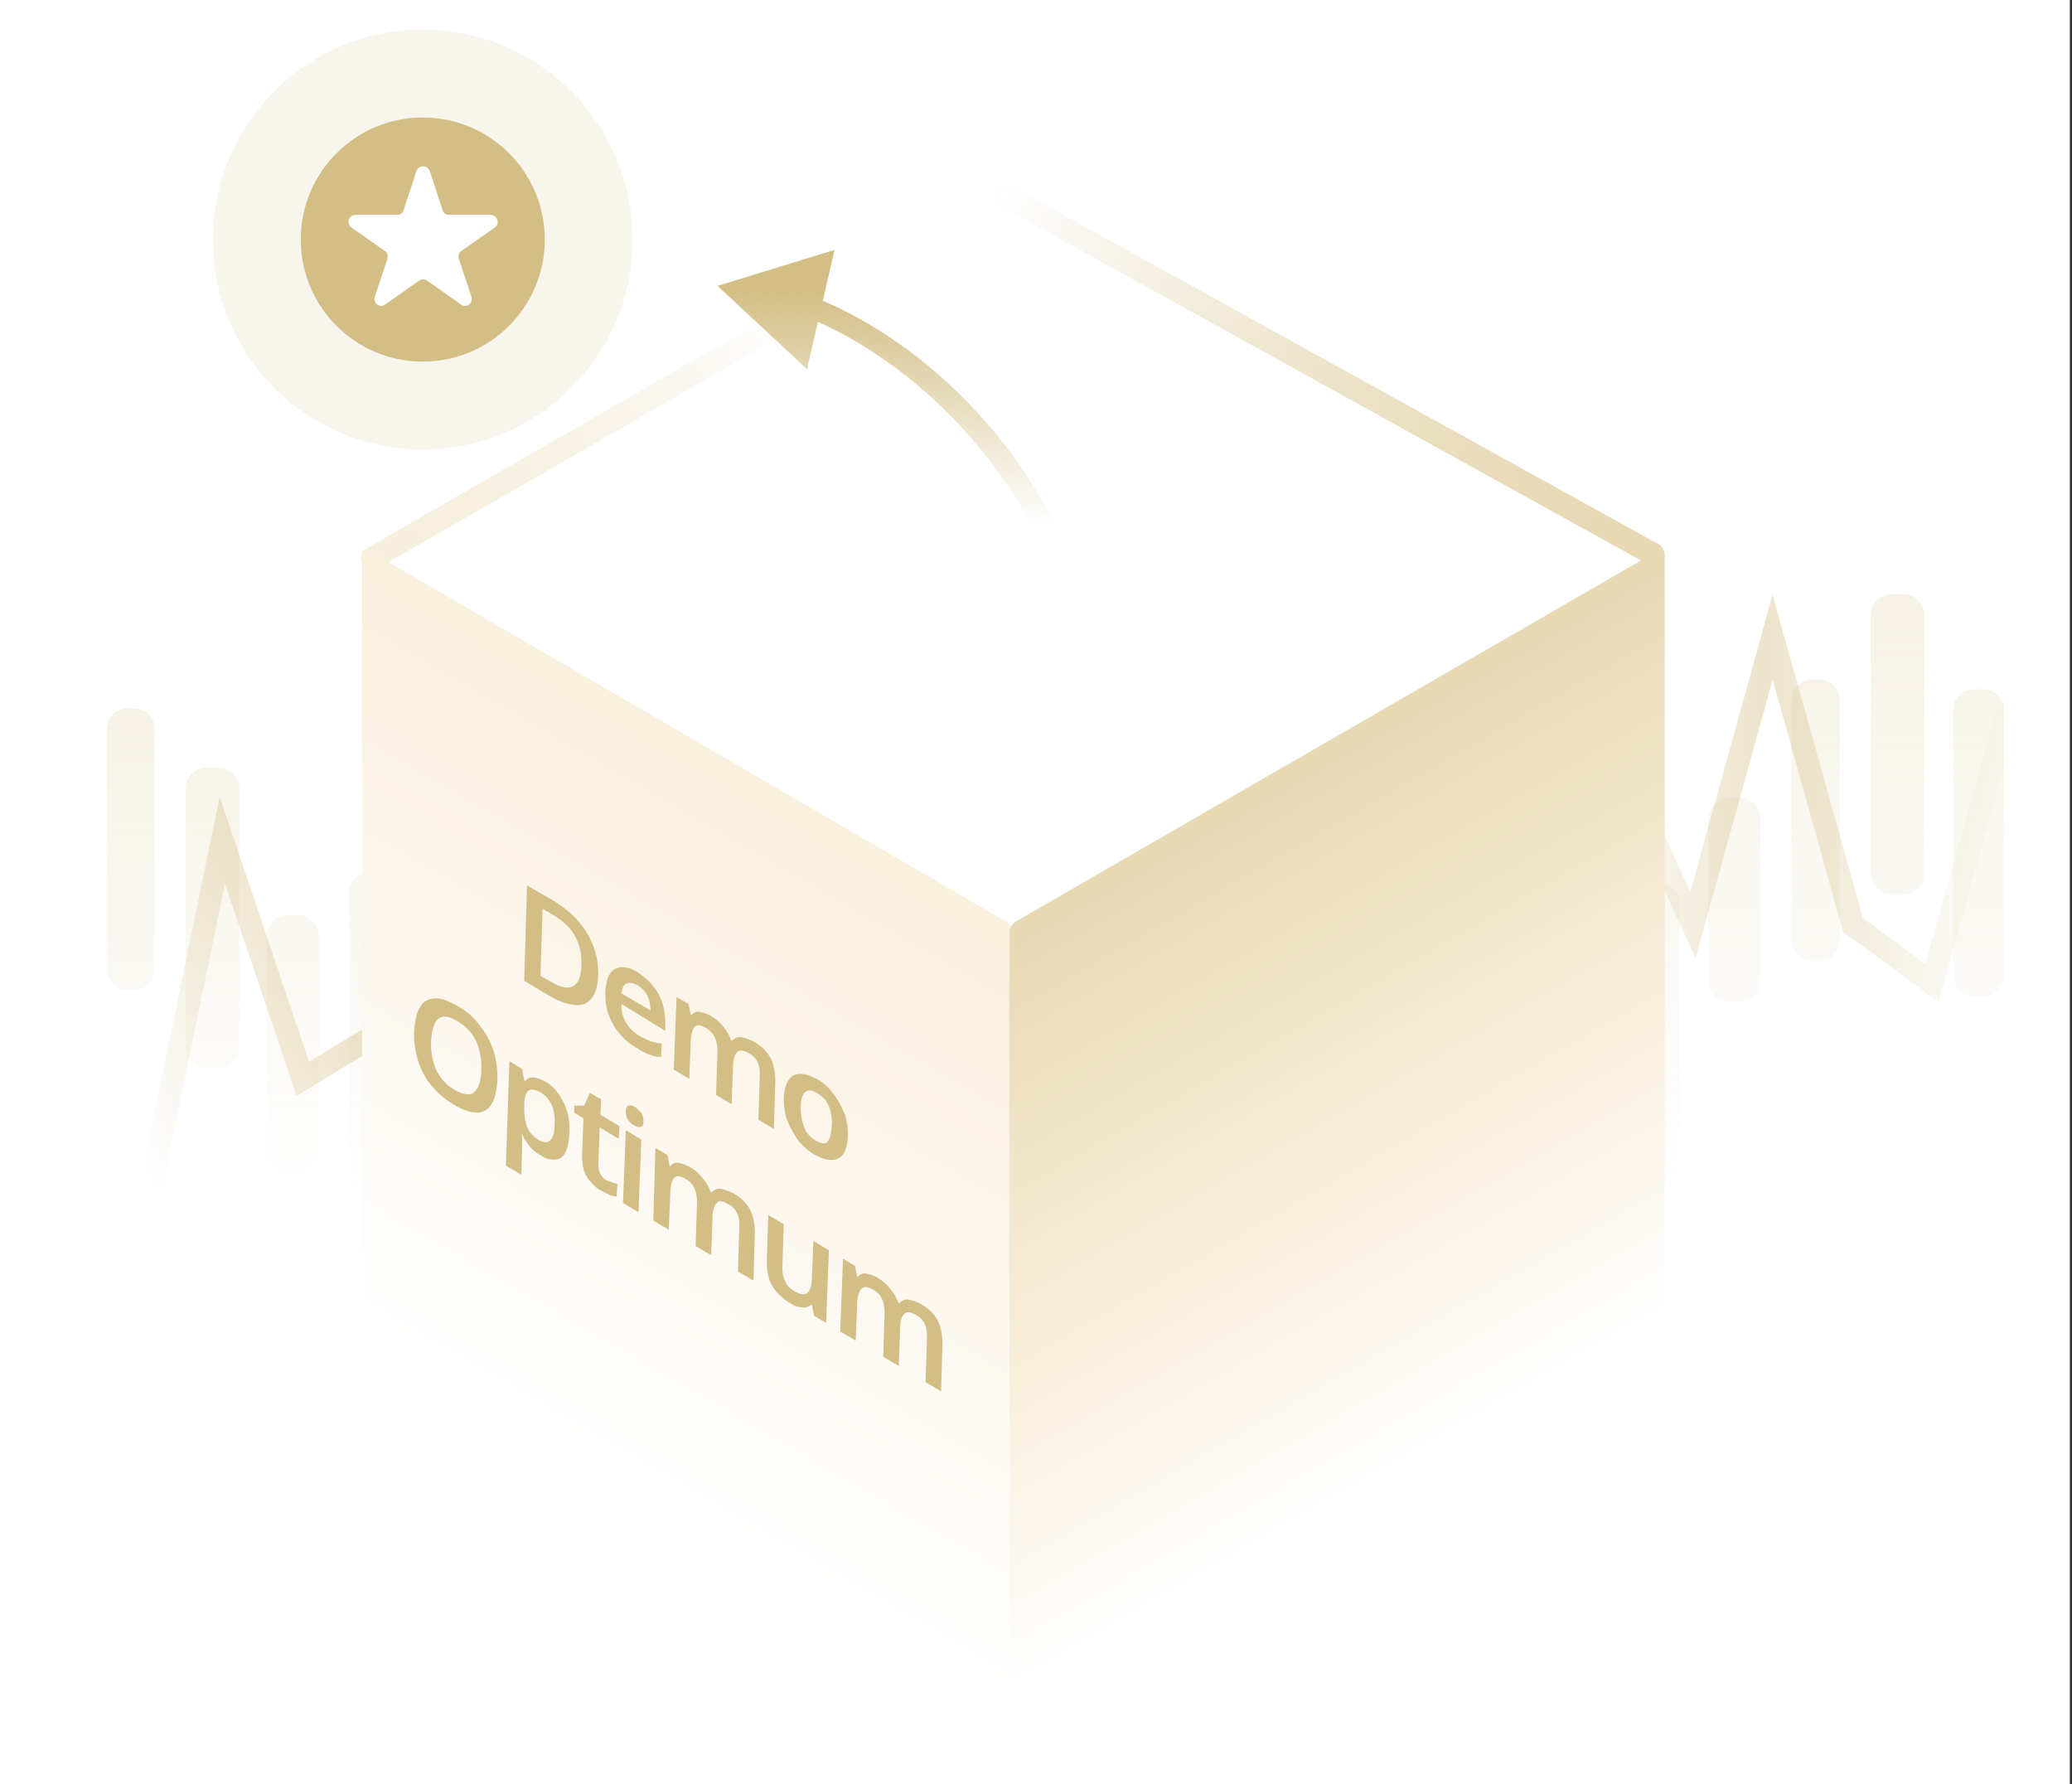
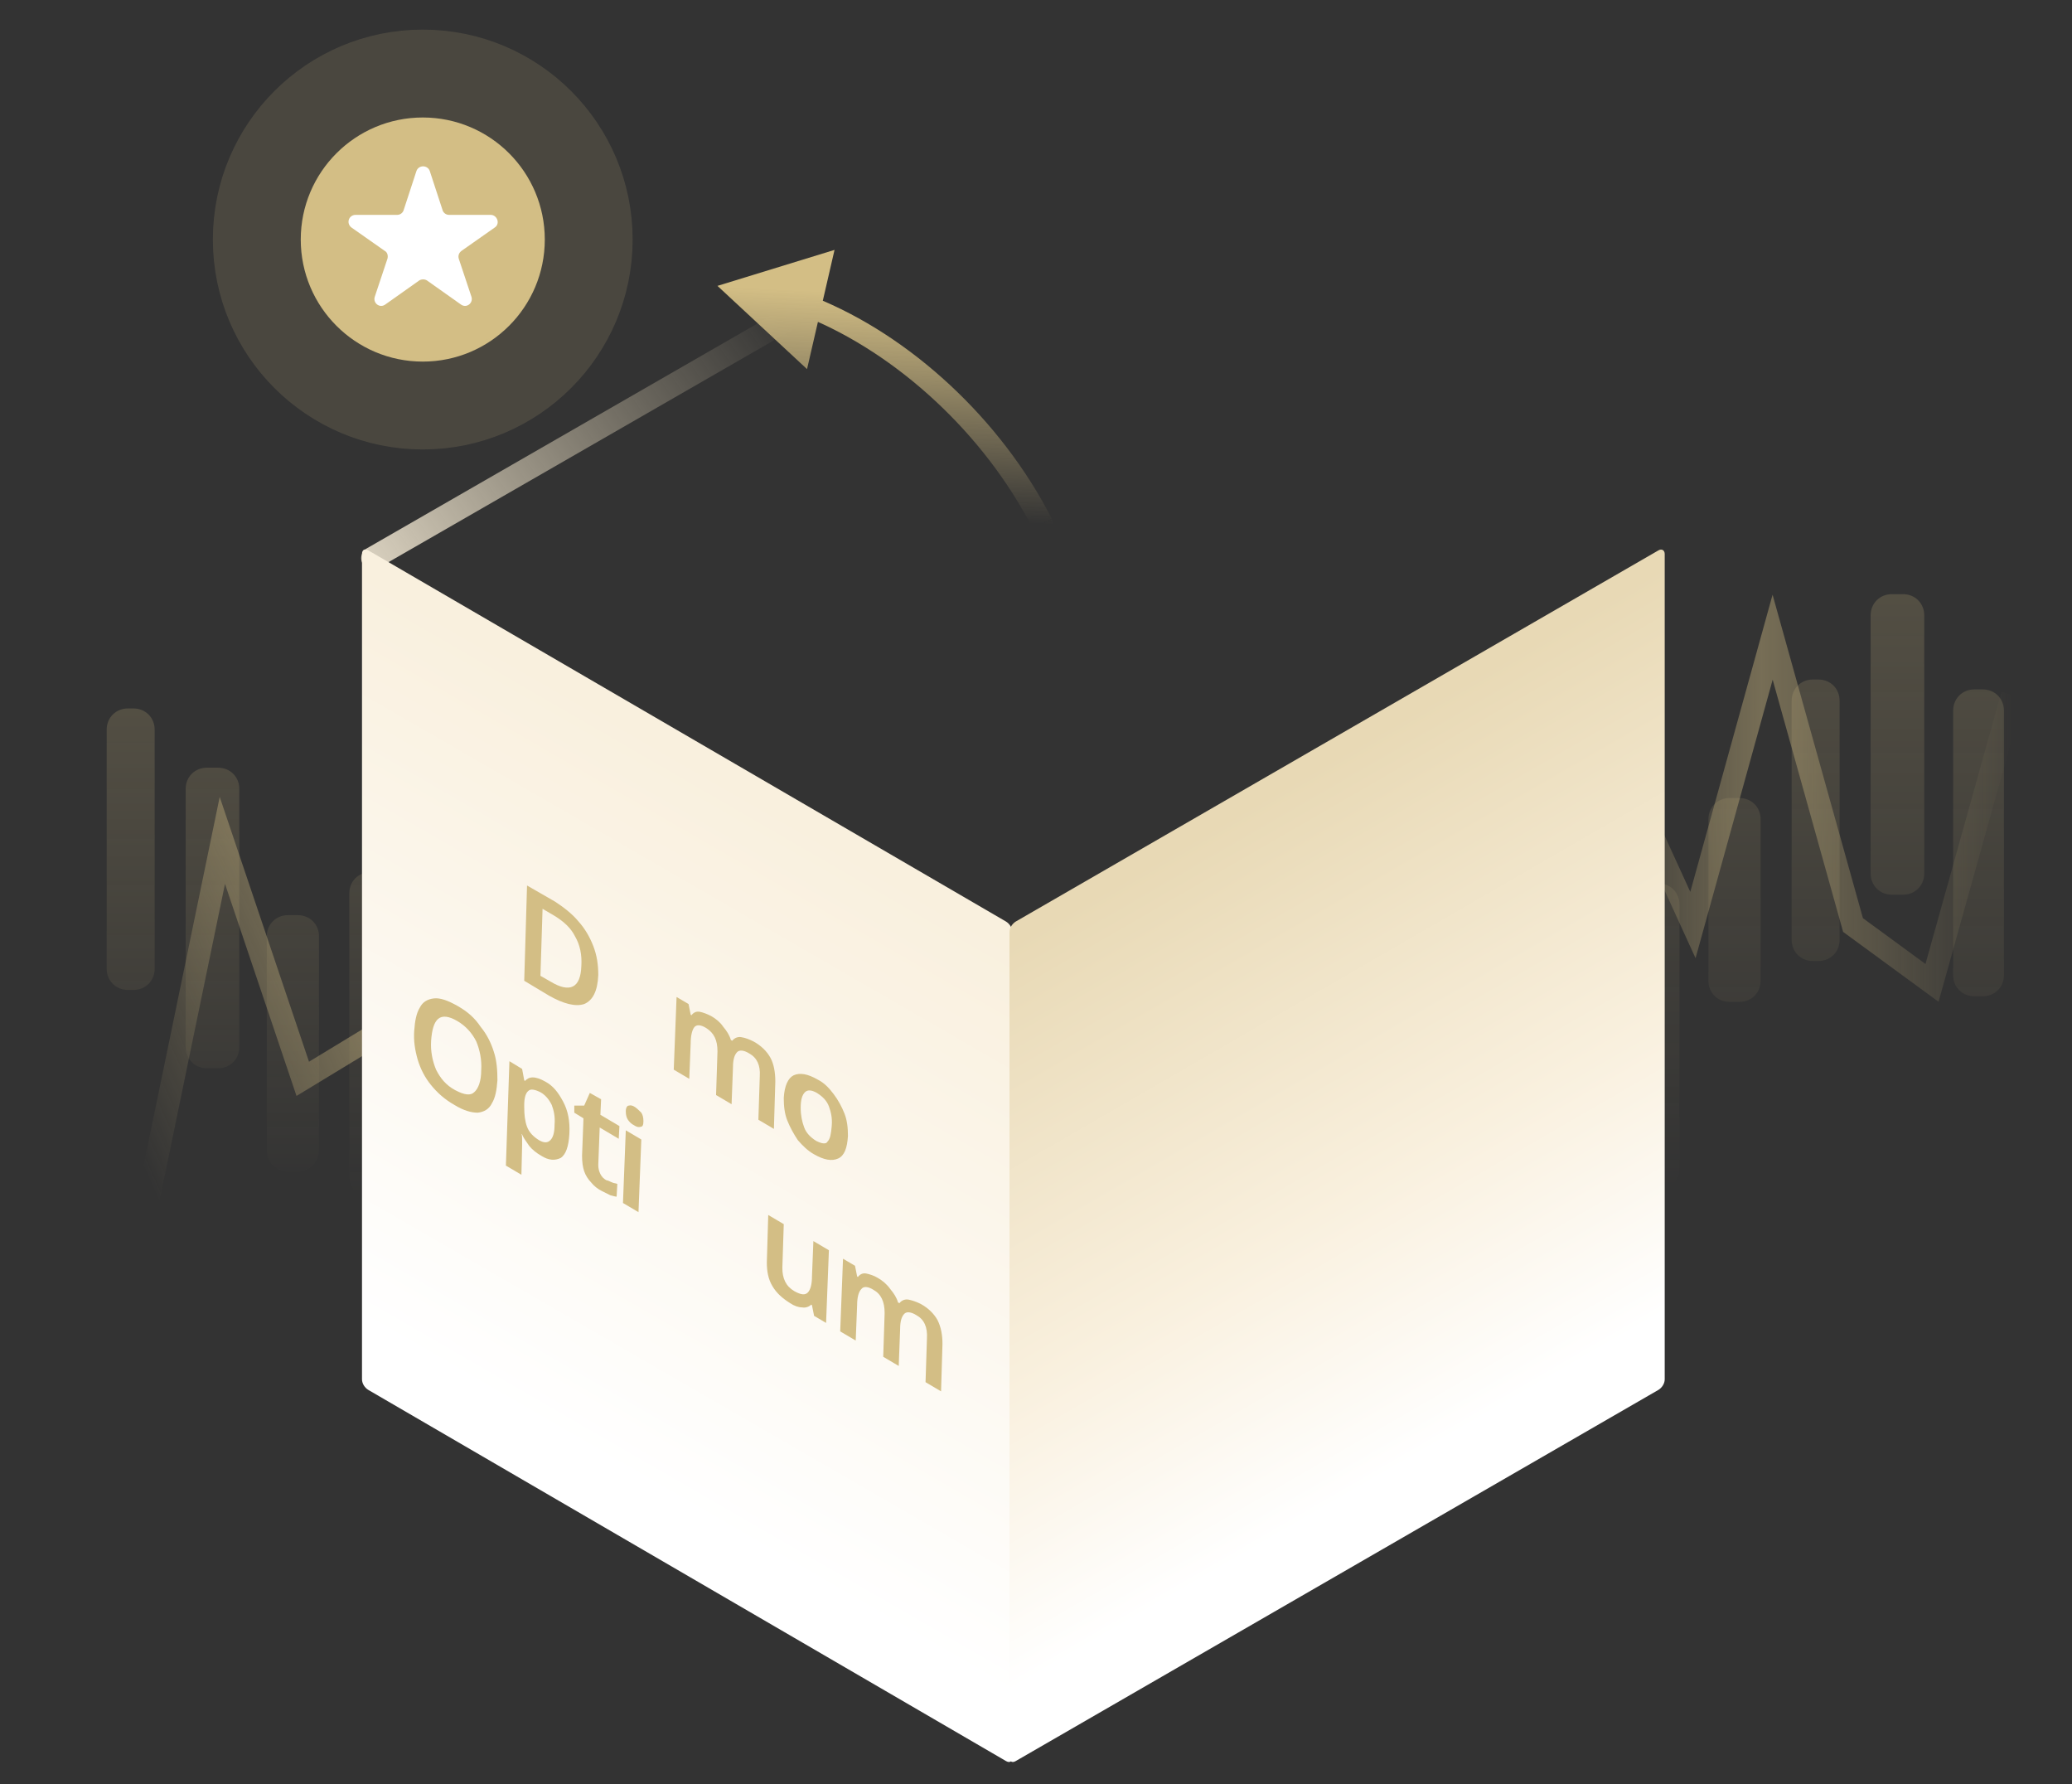
<svg xmlns="http://www.w3.org/2000/svg" width="273" height="235" viewBox="0 0 273 235" fill="none">
  <rect x="0" y="0" width="273" height="235" fill="#333333" stroke="none" />
-   <rect width="272.716" height="235" fill="white" />
  <g opacity="0.4">
    <path opacity="0.5" fill-rule="evenodd" clip-rule="evenodd" d="M246.47 81.054C246.47 79.474 247.678 78.266 249.257 78.266H250.744C252.324 78.266 253.532 79.474 253.532 81.054V115.066C253.532 116.646 252.324 117.854 250.744 117.854H249.257C247.678 117.854 246.47 116.646 246.47 115.066V81.054ZM238.849 89.511C237.27 89.511 236.062 90.719 236.062 92.299V123.801C236.062 125.381 237.27 126.589 238.849 126.589H239.593C241.173 126.589 242.381 125.381 242.381 123.801V92.299C242.381 90.719 241.173 89.511 239.593 89.511H238.849ZM225.096 107.911C225.096 106.331 226.304 105.123 227.884 105.123H229.185C230.765 105.123 231.973 106.331 231.973 107.911V129.191C231.973 130.771 230.765 131.979 229.185 131.979H227.884C226.304 131.979 225.096 130.771 225.096 129.191V107.911ZM214.967 119.155C214.967 117.575 216.175 116.367 217.755 116.367H218.498C220.078 116.367 221.286 117.575 221.286 119.155V154.003C221.286 155.583 220.078 156.791 218.498 156.791H217.755C216.175 156.791 214.967 155.583 214.967 154.003V119.155ZM260.13 90.812C258.55 90.812 257.342 92.02 257.342 93.6V128.448C257.342 130.028 258.55 131.236 260.13 131.236H261.245C262.825 131.236 264.033 130.028 264.033 128.448V93.6C264.033 92.02 262.825 90.812 261.245 90.812H260.13Z" fill="url(#paint0_linear_167_1310)" />
    <path opacity="0.5" fill-rule="evenodd" clip-rule="evenodd" d="M16.846 93.321C15.266 93.321 14.058 94.529 14.058 96.109V127.611C14.058 129.191 15.266 130.399 16.846 130.399H17.589C19.169 130.399 20.377 129.191 20.377 127.611V96.109C20.377 94.529 19.169 93.321 17.589 93.321H16.846ZM27.253 101.127C25.674 101.127 24.466 102.335 24.466 103.915V137.926C24.466 139.506 25.674 140.714 27.253 140.714H28.74C30.32 140.714 31.528 139.506 31.528 137.926V103.915C31.528 102.335 30.32 101.127 28.74 101.127H27.253ZM35.152 123.337C35.152 121.757 36.361 120.549 37.94 120.549H39.241C40.821 120.549 42.029 121.757 42.029 123.337V151.494C42.029 153.074 40.821 154.282 39.241 154.282H37.94C36.361 154.282 35.152 153.074 35.152 151.494V123.337ZM48.813 114.88C47.233 114.88 46.025 116.088 46.025 117.668V155.025C46.025 156.605 47.233 157.813 48.813 157.813H50.114C51.694 157.813 52.902 156.605 52.902 155.025V117.668C52.902 116.088 51.694 114.88 50.114 114.88H48.813Z" fill="url(#paint1_linear_167_1310)" />
  </g>
  <path opacity="0.7" d="M60.892 104.38L50.298 135.789L39.89 142.109L29.296 110.699L18.888 161.066L7.737 132.723" stroke="url(#paint2_linear_167_1310)" stroke-width="3" />
  <path opacity="0.7" d="M265.151 91.555L254.557 129.47L244.149 121.85L233.555 83.935L223.054 121.85L212.646 99.083L202.052 144.525" stroke="url(#paint3_linear_167_1310)" stroke-opacity="0.6" stroke-width="3" />
  <path d="M132.26 25.669L49.088 73.527" stroke="url(#paint4_radial_167_1310)" stroke-width="3" stroke-linecap="round" stroke-linejoin="round" />
-   <path d="M132.26 25.669L217.755 72.969" stroke="url(#paint5_radial_167_1310)" stroke-width="3" stroke-linecap="round" stroke-linejoin="round" />
  <path d="M47.696 72.97C47.696 72.412 48.068 72.226 48.533 72.505L132.54 121.386C133.005 121.664 133.377 122.222 133.377 122.78V231.506C133.377 232.064 133.005 232.25 132.54 231.971L48.533 183.09C48.068 182.812 47.696 182.254 47.696 181.696V72.97Z" fill="url(#paint6_linear_167_1310)" />
  <path d="M218.5 72.505L133.842 121.385C133.378 121.664 133.006 122.222 133.006 122.779V231.506C133.006 232.063 133.378 232.249 133.842 231.97L218.5 183.09C218.965 182.811 219.337 182.253 219.337 181.696V72.969C219.337 72.505 218.965 72.226 218.5 72.505Z" fill="url(#paint7_linear_167_1310)" />
  <path d="M55.704 47.631C64.582 47.631 71.78 40.433 71.78 31.554C71.78 22.675 64.582 15.477 55.704 15.477C46.825 15.477 39.627 22.675 39.627 31.554C39.627 40.433 46.825 47.631 55.704 47.631Z" fill="#D3BE85" />
  <path d="M55.7 53.206C67.659 53.206 77.353 43.512 77.353 31.554C77.353 19.595 67.659 9.901 55.7 9.901C43.742 9.901 34.048 19.595 34.048 31.554C34.048 43.512 43.742 53.206 55.7 53.206Z" stroke="#D3BE85" stroke-opacity="0.15" stroke-width="12" />
  <path d="M54.864 22.54C55.143 21.703 56.351 21.703 56.63 22.54L58.303 27.651C58.396 28.023 58.767 28.301 59.139 28.301H64.622C65.551 28.301 65.923 29.509 65.179 29.974L60.812 33.041C60.44 33.32 60.347 33.691 60.44 34.063L62.113 39.081C62.392 39.917 61.462 40.661 60.719 40.103L56.258 36.944C55.98 36.758 55.515 36.758 55.236 36.944L50.776 40.103C50.032 40.661 49.103 39.917 49.382 39.081L51.054 34.063C51.147 33.691 51.054 33.227 50.683 33.041L46.315 29.974C45.572 29.417 45.943 28.301 46.873 28.301H52.355C52.727 28.301 53.099 28.023 53.192 27.651L54.864 22.54Z" fill="white" />
  <path d="M138.578 68.416C138.95 69.066 138.671 69.903 137.928 70.275C137.277 70.646 136.441 70.367 136.069 69.624L138.578 68.416ZM94.53 37.657L109.956 32.917L106.332 48.622L94.53 37.657ZM136.069 69.624C129.657 57.079 118.134 46.578 106.239 41.745L107.261 39.143C119.9 44.161 131.888 55.22 138.578 68.323L136.069 69.624Z" fill="url(#paint8_linear_167_1310)" />
  <path d="M72.508 129.284L71.207 128.54L71.486 119.712L73.066 120.641C74.274 121.385 75.203 122.221 75.761 123.336C76.411 124.451 76.69 125.752 76.597 127.239C76.504 130.12 75.11 130.863 72.508 129.284ZM69.442 116.645L69.07 129.191L72.322 131.142C74.274 132.257 75.854 132.629 76.969 132.257C78.084 131.793 78.734 130.585 78.827 128.447C78.827 127.053 78.641 125.845 78.177 124.637C77.712 123.429 77.062 122.314 76.225 121.385C75.389 120.363 74.274 119.526 73.159 118.783L69.442 116.645Z" fill="#D3BE85" />
-   <path d="M85.702 133.094L81.892 130.864C81.985 130.121 82.171 129.656 82.542 129.563C82.914 129.377 83.379 129.47 83.936 129.749C84.587 130.121 85.051 130.585 85.33 131.236C85.609 131.793 85.702 132.444 85.702 133.094ZM84.029 128.076C82.821 127.333 81.799 127.24 81.055 127.612C80.312 127.983 79.847 129.005 79.754 130.678C79.754 131.793 79.847 132.816 80.219 133.745C80.591 134.674 81.055 135.51 81.706 136.254C82.356 136.997 83.1 137.648 84.029 138.112C84.029 138.112 84.122 138.112 84.122 138.205C84.772 138.577 85.237 138.856 85.702 138.949C86.166 139.135 86.631 139.228 87.096 139.228L87.189 137.462C86.724 137.462 86.259 137.276 85.795 137.183C85.33 136.997 84.865 136.811 84.215 136.44C83.472 135.975 82.914 135.418 82.449 134.674C82.078 133.931 81.799 133.187 81.892 132.258L87.653 135.789V134.674C87.653 133.28 87.374 132.072 86.724 130.864C86.073 129.749 85.144 128.82 84.029 128.076Z" fill="#D3BE85" />
  <path d="M93.696 133.838C93.139 133.559 92.674 133.374 92.209 133.281C91.745 133.188 91.373 133.374 91.094 133.745L91.001 133.652L90.722 132.258L89.143 131.329L88.771 140.901L90.815 142.109L91.001 137.462C91.001 136.44 91.187 135.697 91.466 135.325C91.745 134.953 92.302 134.953 93.046 135.418C94.068 136.068 94.533 136.998 94.533 138.485L94.347 144.246L96.391 145.454L96.577 140.529C96.577 139.6 96.763 138.949 97.135 138.578C97.413 138.299 97.971 138.299 98.714 138.763C99.737 139.321 100.201 140.343 100.108 141.737L99.922 147.499L101.967 148.707L102.153 142.481C102.153 141.272 101.967 140.157 101.502 139.321C101.038 138.485 100.294 137.741 99.272 137.184C98.714 136.905 98.25 136.719 97.692 136.626C97.228 136.533 96.763 136.719 96.484 137.091L96.298 136.998C96.112 136.347 95.741 135.79 95.276 135.232C94.904 134.675 94.347 134.21 93.696 133.838Z" fill="#D3BE85" />
  <path d="M107.54 150.287C106.797 149.822 106.239 149.264 105.961 148.521C105.682 147.778 105.496 146.941 105.496 145.919C105.496 144.897 105.682 144.246 106.053 143.875C106.425 143.503 106.983 143.596 107.633 143.967C108.377 144.432 108.934 144.99 109.213 145.733C109.492 146.477 109.678 147.313 109.585 148.335C109.492 149.357 109.399 150.008 109.027 150.38C108.841 150.751 108.284 150.658 107.54 150.287ZM107.726 142.202C106.425 141.458 105.403 141.273 104.567 141.644C103.823 142.016 103.359 143.038 103.266 144.618C103.266 145.64 103.359 146.662 103.73 147.592C104.102 148.521 104.567 149.357 105.124 150.194C105.775 150.937 106.425 151.588 107.262 152.052C108.563 152.796 109.585 152.982 110.421 152.61C111.257 152.238 111.629 151.216 111.722 149.636C111.722 148.614 111.629 147.592 111.257 146.662C110.886 145.733 110.421 144.897 109.864 144.153C109.306 143.41 108.655 142.666 107.726 142.202C107.819 142.202 107.819 142.202 107.726 142.202Z" fill="#D3BE85" />
  <path d="M59.964 143.596C59.964 143.503 59.964 143.503 59.964 143.596C58.756 142.945 58.012 142.016 57.455 140.901C56.99 139.786 56.711 138.485 56.804 137.091C56.897 135.697 57.176 134.675 57.733 134.21C58.291 133.745 59.127 133.838 60.243 134.489C61.358 135.139 62.194 136.069 62.752 137.184C63.216 138.299 63.495 139.6 63.402 140.994C63.402 142.388 63.031 143.41 62.473 143.875C62.008 144.339 61.172 144.246 59.964 143.596ZM60.336 132.537C59.035 131.794 58.012 131.422 57.176 131.515C56.34 131.608 55.689 131.98 55.317 132.723C54.853 133.467 54.667 134.489 54.574 135.79C54.481 137.091 54.667 138.299 55.039 139.6C55.41 140.808 55.968 141.923 56.804 142.945C57.641 143.967 58.57 144.804 59.871 145.547C61.079 146.291 62.101 146.569 62.938 146.569C63.774 146.477 64.424 146.105 64.796 145.361C65.261 144.618 65.447 143.596 65.54 142.295C65.54 140.994 65.447 139.693 65.075 138.578C64.703 137.37 64.146 136.254 63.309 135.232C62.566 134.117 61.637 133.281 60.336 132.537Z" fill="#D3BE85" />
  <path d="M71.023 150.194C70.279 149.729 69.722 149.172 69.443 148.428C69.164 147.685 69.071 146.848 69.071 145.826V145.547C69.071 144.618 69.257 143.968 69.629 143.689C69.908 143.41 70.465 143.503 71.209 143.875C71.859 144.246 72.324 144.804 72.696 145.547C72.974 146.291 73.16 147.127 73.067 148.149C73.067 149.172 72.882 149.822 72.51 150.194C72.138 150.565 71.673 150.565 71.023 150.194ZM71.859 142.481C71.209 142.109 70.651 141.923 70.187 141.923C69.722 141.923 69.443 142.109 69.164 142.388L69.071 142.295L68.793 140.808L67.12 139.786L66.655 153.539L68.7 154.747L68.793 150.844C68.793 150.658 68.793 150.38 68.793 150.101C68.793 149.822 68.793 149.543 68.7 149.357L68.793 149.45C68.978 149.915 69.35 150.38 69.722 150.937C70.094 151.402 70.651 151.866 71.302 152.238C72.324 152.889 73.16 152.889 73.904 152.517C74.554 152.052 74.926 151.03 75.019 149.357C75.112 147.685 74.833 146.291 74.183 145.083C73.532 143.875 72.882 143.038 71.859 142.481Z" fill="#D3BE85" />
  <path d="M77.712 143.967L76.969 145.64H75.668V146.569L76.876 147.312L76.69 152.238C76.69 153.074 76.783 153.725 76.969 154.282C77.155 154.84 77.526 155.397 77.898 155.769C78.27 156.234 78.735 156.605 79.292 156.884C79.664 157.07 80.036 157.256 80.407 157.442C80.779 157.535 81.058 157.628 81.244 157.628L81.337 155.955C81.151 155.862 80.872 155.862 80.686 155.769C80.5 155.676 80.222 155.583 80.036 155.49H79.943C79.571 155.304 79.292 155.026 79.106 154.654C78.921 154.282 78.828 153.91 78.828 153.446L79.013 148.521L81.522 150.007L81.615 148.335L79.106 146.848L79.199 144.803L77.712 143.967Z" fill="#D3BE85" />
  <path d="M84.497 150.101L82.453 148.893L82.081 158.465L84.126 159.673L84.497 150.101ZM83.661 145.826C83.382 145.64 83.103 145.548 82.825 145.64C82.639 145.64 82.453 145.919 82.453 146.384C82.453 146.849 82.546 147.22 82.732 147.499C82.917 147.778 83.196 148.057 83.568 148.242C83.847 148.428 84.126 148.521 84.404 148.428C84.683 148.428 84.776 148.15 84.776 147.685C84.776 147.22 84.683 146.849 84.497 146.57C84.218 146.291 83.94 146.012 83.661 145.826Z" fill="#D3BE85" />
-   <path d="M90.908 153.724C90.35 153.445 89.886 153.259 89.421 153.166C88.957 153.073 88.585 153.259 88.306 153.631L88.213 153.538L87.934 152.144L86.355 151.214L86.076 160.786L88.12 161.994L88.306 157.348C88.306 156.326 88.492 155.582 88.771 155.21C89.049 154.839 89.607 154.839 90.35 155.303C91.373 155.861 91.837 156.883 91.837 158.37L91.651 164.132L93.696 165.34L93.882 160.414C93.882 159.485 94.068 158.835 94.439 158.463C94.718 158.091 95.276 158.184 96.019 158.649C97.041 159.206 97.506 160.229 97.413 161.715L97.227 167.477L99.272 168.685L99.457 162.459C99.457 161.251 99.272 160.229 98.807 159.299C98.342 158.463 97.599 157.719 96.577 157.162C96.019 156.883 95.462 156.697 94.997 156.604C94.532 156.511 94.067 156.697 93.789 157.069L93.603 156.976C93.417 156.326 93.045 155.768 92.581 155.21C92.116 154.56 91.558 154.095 90.908 153.724Z" fill="#D3BE85" />
  <path d="M101.221 160.044L101.036 166.27C101.036 167.478 101.221 168.5 101.779 169.43C102.337 170.359 103.08 171.009 104.102 171.66C104.66 172.032 105.217 172.217 105.682 172.217C106.147 172.31 106.611 172.125 106.89 171.846L106.983 171.939L107.262 173.333L108.842 174.262L109.213 164.69L107.169 163.482L106.983 168.129C106.983 169.151 106.797 169.894 106.426 170.266C106.054 170.638 105.496 170.545 104.66 170.08C103.545 169.43 103.08 168.407 103.08 167.013L103.266 161.252L101.221 160.044Z" fill="#D3BE85" />
  <path d="M115.627 168.315C115.162 168.036 114.605 167.85 114.14 167.757C113.675 167.664 113.304 167.85 113.025 168.222L112.932 168.129L112.653 166.735L111.073 165.806L110.702 175.377L112.746 176.585L112.932 171.939C112.932 170.917 113.118 170.173 113.49 169.801C113.768 169.43 114.326 169.43 115.069 169.894C116.092 170.452 116.556 171.474 116.556 172.961L116.37 178.723L118.415 179.931L118.601 175.005C118.601 174.076 118.786 173.426 119.158 173.054C119.437 172.775 119.995 172.775 120.738 173.24C121.76 173.797 122.225 174.82 122.132 176.306L121.946 182.068L123.99 183.276L124.176 177.05C124.176 175.842 123.99 174.82 123.526 173.89C123.061 173.054 122.318 172.311 121.296 171.753C120.738 171.474 120.18 171.288 119.716 171.195C119.251 171.102 118.786 171.288 118.508 171.66L118.322 171.567C118.136 170.917 117.764 170.359 117.3 169.801C116.835 169.151 116.277 168.686 115.627 168.315Z" fill="#D3BE85" />
  <defs>
    <linearGradient id="paint0_linear_167_1310" x1="239.522" y1="78.228" x2="239.522" y2="156.797" gradientUnits="userSpaceOnUse">
      <stop stop-color="#D3BE85" />
      <stop offset="1" stop-color="#D3BE85" stop-opacity="0" />
    </linearGradient>
    <linearGradient id="paint1_linear_167_1310" x1="33.471" y1="93.316" x2="33.471" y2="157.739" gradientUnits="userSpaceOnUse">
      <stop stop-color="#D3BE85" />
      <stop offset="1" stop-color="#D3BE85" stop-opacity="0" />
    </linearGradient>
    <linearGradient id="paint2_linear_167_1310" x1="62.654" y1="118.293" x2="12.937" y2="140.596" gradientUnits="userSpaceOnUse">
      <stop stop-color="#D3BE85" />
      <stop offset="1" stop-color="#D3BE85" stop-opacity="0" />
    </linearGradient>
    <linearGradient id="paint3_linear_167_1310" x1="265.151" y1="111.828" x2="202.048" y2="111.828" gradientUnits="userSpaceOnUse">
      <stop stop-color="#D3BE85" stop-opacity="0" />
      <stop offset="0.524" stop-color="#D3BE85" />
      <stop offset="0.893" stop-color="#D3BE85" stop-opacity="0" />
    </linearGradient>
    <radialGradient id="paint4_radial_167_1310" cx="0" cy="0" r="1" gradientUnits="userSpaceOnUse" gradientTransform="translate(135.762 39.252) rotate(145.16) scale(128.592 1373.46)">
      <stop offset="0.215" stop-color="#E8D9B5" stop-opacity="0" />
      <stop offset="0.803" stop-color="#F9F0DE" />
    </radialGradient>
    <radialGradient id="paint5_radial_167_1310" cx="0" cy="0" r="1" gradientUnits="userSpaceOnUse" gradientTransform="translate(132.235 25.66) rotate(28.199) scale(123.896 80.594)">
      <stop stop-color="#D3BE85" stop-opacity="0" />
      <stop offset="0.72" stop-color="#E8D9B5" />
    </radialGradient>
    <linearGradient id="paint6_linear_167_1310" x1="113.33" y1="112.776" x2="70.231" y2="187.344" gradientUnits="userSpaceOnUse">
      <stop stop-color="#F9F0DE" />
      <stop offset="1" stop-color="white" />
    </linearGradient>
    <linearGradient id="paint7_linear_167_1310" x1="176.156" y1="99.427" x2="218.854" y2="173.298" gradientUnits="userSpaceOnUse">
      <stop stop-color="#E8D9B5" />
      <stop offset="0.604" stop-color="#F9F0DE" />
      <stop offset="1" stop-color="white" />
    </linearGradient>
    <linearGradient id="paint8_linear_167_1310" x1="117.367" y1="38.836" x2="115.929" y2="67.96" gradientUnits="userSpaceOnUse">
      <stop stop-color="#D3BE85" />
      <stop offset="1" stop-color="#D3BE85" stop-opacity="0" />
    </linearGradient>
  </defs>
</svg>